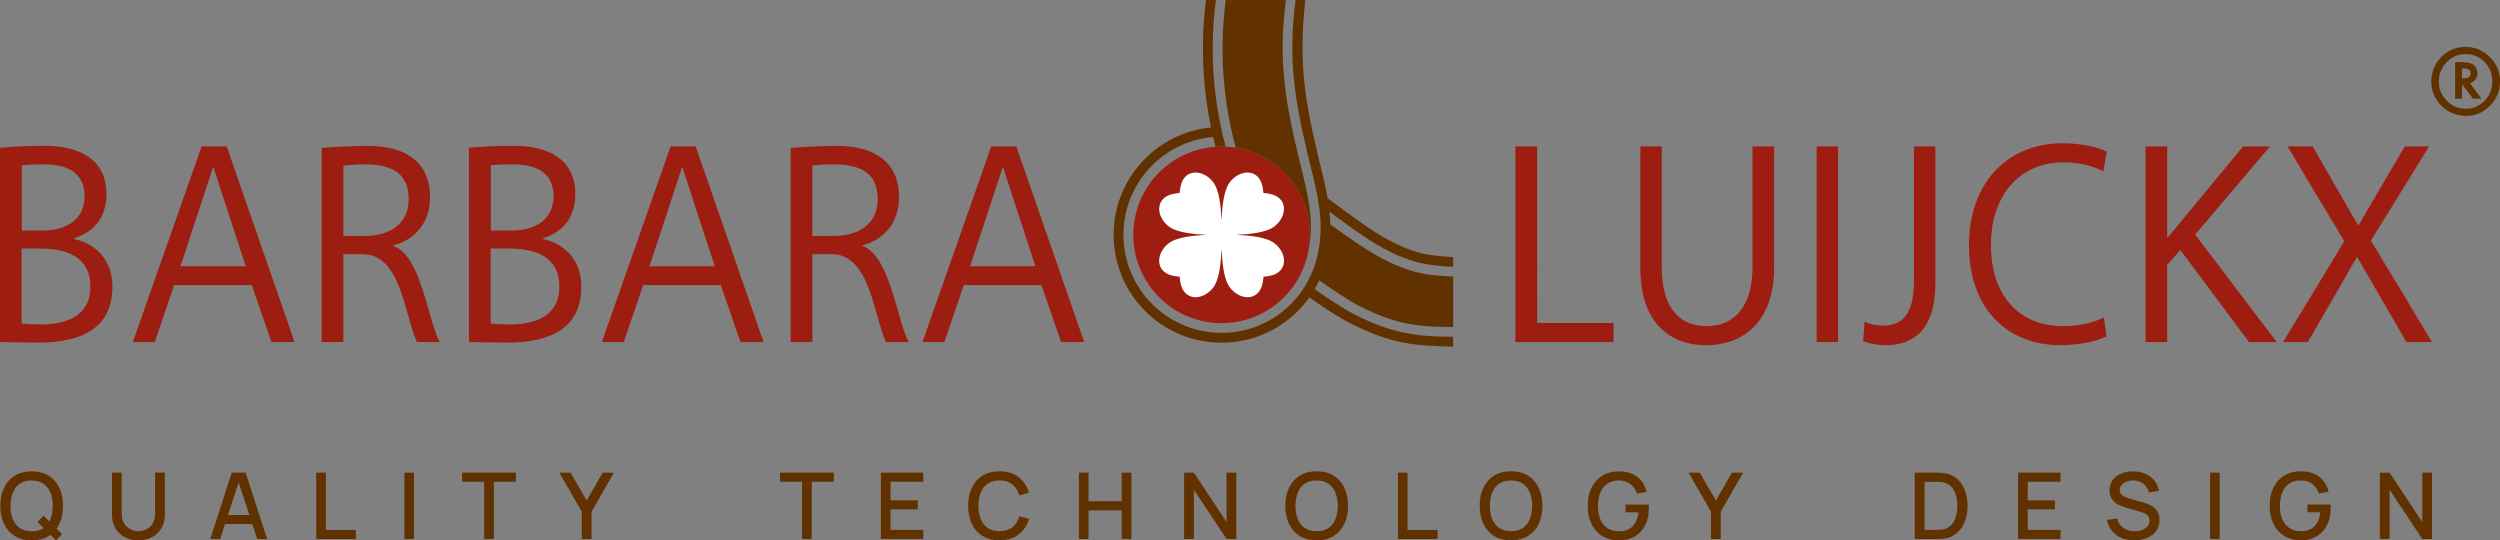
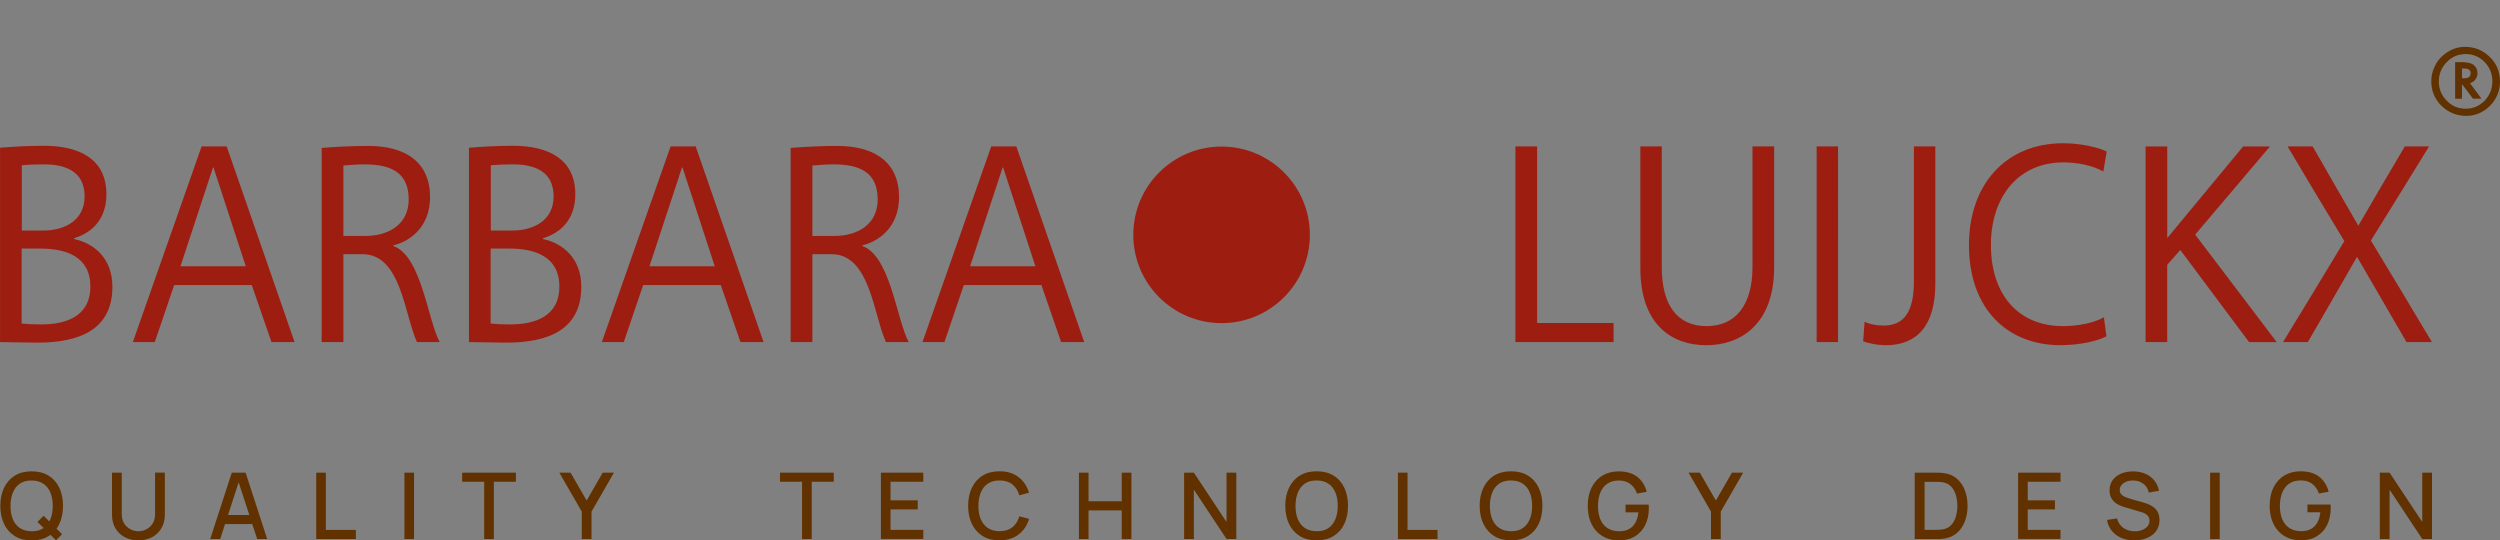
<svg xmlns="http://www.w3.org/2000/svg" id="Warstwa_1" data-name="Warstwa 1" viewBox="0 0 543.13 117.38">
  <rect x="0" y="0" width="543.13" height="117.38" fill="#808080" stroke="none" />
  <defs>
    <style> .cls-1 { fill: #fefefe; } .cls-1, .cls-2, .cls-3, .cls-4, .cls-5, .cls-6 { stroke-width: 0px; } .cls-2, .cls-3 { fill: #613100; } .cls-3, .cls-4 { fill-rule: evenodd; } .cls-4, .cls-5 { fill: #9e1d11; } .cls-6 { fill: #fff; } </style>
  </defs>
  <path class="cls-3" d="m535.83,19.53l-.96-1.24v3.16h-1.49v-7.95h1.6c.28,0,.57.03.85.07.67.07,1.21.25,1.56.53.57.46.85,1.03.85,1.77,0,.53-.14.96-.45,1.38-.29.42-.68.67-1.18.82l2.49,3.37h-1.85l-1.42-1.91Zm-.18,4.09c.81,0,1.55-.14,2.24-.43.68-.29,1.31-.72,1.89-1.29.56-.6.99-1.25,1.27-1.96.28-.7.42-1.45.42-2.25s-.14-1.59-.42-2.29c-.28-.7-.71-1.35-1.27-1.93-.58-.57-1.2-1.01-1.88-1.29-.68-.29-1.41-.43-2.2-.43s-1.58.14-2.27.43c-.68.29-1.3.72-1.86,1.29-.58.6-1.01,1.25-1.3,1.95-.29.7-.43,1.46-.43,2.27s.14,1.59.43,2.29c.29.7.72,1.34,1.3,1.91h0c.56.58,1.17,1.01,1.85,1.29.68.29,1.42.43,2.23.43Zm0-13.44c1.03.02,1.99.21,2.87.58.88.37,1.68.91,2.39,1.62.74.71,1.29,1.52,1.66,2.4.37.89.56,1.86.56,2.9s-.18,1.97-.54,2.85c-.36.89-.9,1.71-1.62,2.44h0c-.74.74-1.54,1.29-2.42,1.66-.88.37-1.83.55-2.85.55h0c-1.04-.02-2-.21-2.88-.58-.88-.37-1.68-.91-2.42-1.62h0c-.73-.74-1.28-1.55-1.65-2.43-.37-.89-.55-1.85-.55-2.87,0-.56.06-1.1.18-1.64.12-.53.3-1.06.55-1.58.23-.5.52-.97.84-1.39.33-.43.71-.82,1.14-1.16.7-.58,1.43-1.01,2.21-1.3.78-.29,1.61-.44,2.48-.44h.07Zm.18,4.74c-.18-.04-.39-.04-.64-.04h-.32v2.13h.29c.25,0,.46,0,.67-.03.64-.14.92-.5.92-1.07,0-.53-.29-.89-.92-.99Z" />
  <path class="cls-5" d="m528.34,74.32c-4.34-7.31-8.8-14.69-13.26-22.06,4.21-6.82,8.49-13.63,12.64-20.45h-5.27c-3.41,5.76-6.76,11.46-10.1,17.23-3.28-5.7-6.63-11.46-9.92-17.23h-5.45c4.09,6.88,8.18,13.76,12.33,20.57-4.4,7.31-8.86,14.63-13.32,21.94h5.39c3.59-6.2,7.19-12.39,10.66-18.47h.06c3.53,6.07,7.13,12.27,10.72,18.47h5.52Zm-62.22,0h4.71v-16.79l2.85-3.22,14.94,20.02h6.01l-17.72-23.36,16.24-19.15h-5.83l-16.42,19.83h-.06v-19.83h-4.71v42.51Zm-9.05-5.39c-2.29,1.3-5.83,1.92-8.86,1.92-9.92,0-15.68-7.06-15.68-17.6s6.01-17.97,15.74-17.97c3.16,0,6.38.68,8.68,1.98l.74-4.34c-1.86-.93-5.7-1.8-9.48-1.8-12.46,0-20.45,8.99-20.45,22.12,0,14.13,8.61,21.75,19.83,21.75,3.97,0,7.93-.81,10.04-1.92l-.56-4.15Zm-41.27-7.87c0,6.76-2.17,9.67-6.63,9.67-1.55,0-2.97-.31-4.09-.81l-.31,4.21c1.24.5,3.22.87,4.9.87,6.82,0,10.78-4.28,10.78-13.32v-29.87h-4.65v29.25Zm-21.13-29.25v42.51h4.65V31.81h-4.65Zm-38.3,0v26.4c0,12.7,7.19,16.79,14.32,16.79s14.75-4.21,14.75-16.98v-26.21h-4.71v26.21c0,8.24-3.66,12.83-9.98,12.83s-9.73-4.52-9.73-12.83v-26.21h-4.65Zm-145.61,26.03l7.06-21.44h.12l7,21.44h-14.19Zm15.49,4.09l4.28,12.39h5.02l-14.75-42.51h-5.45l-14.94,42.51h4.77l4.21-12.39h16.86Zm-49.76-25.97c1.12-.06,2.66-.25,4.52-.25,5.45,0,9.67,1.49,9.67,7.62,0,5.45-4.4,7.93-9.42,7.93h-4.77v-15.31Zm-4.71,38.36h4.71v-19.09h4.21c8.3,0,9.05,13.08,11.77,19.09h4.96c-2.6-4.65-3.97-18.78-10.1-20.88v-.12c4.59-1.18,7.99-4.83,7.99-10.47,0-7.56-5.21-11.15-13.45-11.15-3.41,0-7,.19-10.1.43v42.2Zm-30.68-16.48l7.06-21.44h.12l7,21.44h-14.19Zm15.49,4.09l4.28,12.39h5.02l-14.75-42.51h-5.45l-14.94,42.51h4.77l4.21-12.39h16.86Zm-50.01-7.93h4.03c5.52,0,10.91,1.67,10.91,8.24s-5.39,8.24-10.72,8.24c-1.61,0-2.97-.06-4.21-.19v-16.3Zm.06-18.1c1.24-.12,2.79-.19,4.83-.19,4.4,0,8.8,1.36,8.8,6.94,0,5.21-4.28,7.44-9.05,7.44h-4.59v-14.19Zm-4.77,38.42c2.36,0,5.08.12,8.18.12,9.3,0,16.24-2.97,16.24-12.15,0-6.07-3.9-9.42-8.3-10.35v-.19c4.46-1.36,7-4.71,7-9.54,0-7.68-5.89-10.54-13.57-10.54-3.35,0-6.69.19-9.54.43v42.2Zm-27.27-38.36c1.12-.06,2.66-.25,4.52-.25,5.45,0,9.67,1.49,9.67,7.62,0,5.45-4.4,7.93-9.42,7.93h-4.77v-15.31Zm-4.71,38.36h4.71v-19.09h4.21c8.3,0,9.05,13.08,11.77,19.09h4.96c-2.6-4.65-3.97-18.78-10.1-20.88v-.12c4.59-1.18,7.99-4.83,7.99-10.47,0-7.56-5.21-11.15-13.45-11.15-3.41,0-7,.19-10.1.43v42.2Zm-30.68-16.48l7.06-21.44h.12l7,21.44h-14.19Zm15.49,4.09l4.28,12.39h5.02l-14.75-42.51h-5.45l-14.94,42.51h4.77l4.21-12.39h16.86Zm-50.01-7.93h4.03c5.52,0,10.91,1.67,10.91,8.24s-5.39,8.24-10.72,8.24c-1.61,0-2.97-.06-4.21-.19v-16.3Zm.06-18.1c1.24-.12,2.79-.19,4.83-.19,4.4,0,8.8,1.36,8.8,6.94,0,5.21-4.28,7.44-9.05,7.44h-4.59v-14.19ZM0,74.32c2.35,0,5.08.12,8.18.12,9.3,0,16.24-2.97,16.24-12.15,0-6.07-3.9-9.42-8.3-10.35v-.19c4.46-1.36,7-4.71,7-9.54,0-7.68-5.89-10.54-13.57-10.54-3.35,0-6.69.19-9.54.43v42.2Zm329.23,0h21.32v-4.15h-16.61V31.81h-4.71v42.51Z" />
  <path class="cls-2" d="m499.78,117.38c-.97,0-1.86-.17-2.67-.51-.81-.34-1.52-.83-2.12-1.47-.6-.65-1.07-1.43-1.4-2.36-.33-.93-.5-1.98-.5-3.16,0-1.55.28-2.89.85-4.01.57-1.12,1.35-1.98,2.36-2.58,1.01-.6,2.17-.9,3.48-.9,1.69,0,3.05.39,4.06,1.18,1.01.79,1.7,1.87,2.07,3.26l-2.12.38c-.29-.86-.77-1.55-1.42-2.06-.65-.51-1.47-.77-2.46-.78-1.02,0-1.87.22-2.55.68-.68.46-1.19,1.1-1.53,1.93-.34.83-.51,1.8-.52,2.9,0,1.1.16,2.06.5,2.89.34.82.85,1.47,1.54,1.93.68.46,1.53.69,2.56.7.82.01,1.53-.14,2.12-.46.59-.32,1.06-.78,1.4-1.39.35-.61.57-1.37.67-2.26h-2.8v-1.68h5.02c.01.12.02.28.03.47,0,.2,0,.32,0,.38,0,1.33-.26,2.53-.77,3.57-.51,1.05-1.26,1.87-2.24,2.47-.98.6-2.17.9-3.56.9m-19.63-.3v-14.41h2.09v14.41h-2.09Zm-16.5.3c-1.03,0-1.96-.18-2.8-.54-.83-.36-1.51-.87-2.05-1.53-.54-.66-.89-1.45-1.05-2.37l2.18-.33c.22.88.68,1.56,1.38,2.06.7.49,1.52.74,2.45.74.58,0,1.11-.09,1.6-.28.49-.18.88-.45,1.18-.79.3-.34.44-.75.44-1.23,0-.26-.04-.49-.13-.69-.09-.2-.21-.38-.37-.53-.16-.15-.35-.28-.57-.39-.22-.11-.47-.2-.74-.28l-3.69-1.09c-.36-.11-.73-.25-1.1-.42-.37-.17-.71-.39-1.02-.67-.31-.28-.56-.62-.76-1.03-.19-.41-.29-.91-.29-1.49,0-.89.23-1.64.69-2.26.46-.62,1.07-1.08,1.85-1.4.78-.32,1.65-.47,2.62-.47.97.01,1.85.19,2.62.52.77.33,1.41.81,1.92,1.43.51.62.86,1.38,1.05,2.27l-2.24.38c-.1-.54-.31-1.01-.64-1.4-.33-.39-.73-.69-1.2-.9-.47-.21-.99-.32-1.54-.32-.53-.01-1.02.07-1.46.24-.44.17-.8.42-1.06.73-.26.31-.4.67-.4,1.08s.12.72.35.97c.23.25.52.44.87.58.34.14.68.26,1.02.36l2.66.75c.33.09.71.22,1.14.37.42.16.83.38,1.23.66.4.28.72.65.98,1.11.26.46.39,1.05.39,1.75s-.15,1.36-.44,1.91c-.29.55-.69,1.01-1.2,1.38-.51.37-1.1.65-1.77.84-.67.19-1.37.28-2.11.28Zm-25.21-.3v-14.41h9.21v1.97h-7.12v4.04h5.91v1.97h-5.91v4.45h7.12v1.97h-9.21Zm-20.32-1.99h2.37c.23,0,.5,0,.81-.02.31-.01.59-.04.83-.08.73-.14,1.33-.46,1.79-.96.46-.5.79-1.11,1-1.83.21-.73.32-1.5.32-2.32s-.11-1.63-.33-2.36c-.22-.72-.56-1.33-1.01-1.82-.46-.49-1.05-.8-1.77-.93-.24-.05-.52-.08-.83-.09-.32,0-.59-.01-.81-.01h-2.37v10.43Zm-2.14,1.99v-14.41h4.51c.13,0,.38,0,.75.01.36,0,.71.03,1.04.08,1.13.14,2.08.54,2.85,1.21.77.67,1.35,1.51,1.74,2.54.39,1.02.59,2.15.59,3.37s-.2,2.35-.59,3.38c-.39,1.02-.97,1.87-1.74,2.53-.77.66-1.72,1.07-2.85,1.21-.33.05-.68.07-1.04.08-.36,0-.61,0-.75,0h-4.51Zm-44.26,0v-5.95l-4.87-8.46h2.44l3.49,6.05,3.49-6.05h2.44l-4.87,8.46v5.95h-2.12Zm-20.09.3c-.97,0-1.86-.17-2.67-.51-.81-.34-1.52-.83-2.12-1.47-.6-.65-1.07-1.43-1.4-2.36-.33-.93-.5-1.98-.5-3.16,0-1.55.28-2.89.85-4.01.57-1.12,1.35-1.98,2.36-2.58,1.01-.6,2.17-.9,3.48-.9,1.69,0,3.05.39,4.06,1.18,1.01.79,1.7,1.87,2.07,3.26l-2.12.38c-.29-.86-.77-1.55-1.42-2.06-.65-.51-1.47-.77-2.46-.78-1.02,0-1.87.22-2.55.68-.68.46-1.19,1.1-1.53,1.93-.34.83-.51,1.8-.52,2.9,0,1.1.16,2.06.5,2.89.34.82.85,1.47,1.54,1.93.68.46,1.53.69,2.56.7.82.01,1.53-.14,2.12-.46.59-.32,1.06-.78,1.4-1.39.35-.61.57-1.37.67-2.26h-2.8v-1.68h5.02c.01.12.02.28.03.47,0,.2.01.32.01.38,0,1.33-.26,2.53-.77,3.57-.51,1.05-1.26,1.87-2.24,2.47-.98.6-2.17.9-3.56.9Zm-23.35-1.99c1.02.01,1.87-.21,2.55-.68.68-.46,1.18-1.11,1.52-1.94.34-.83.51-1.79.51-2.9s-.17-2.06-.51-2.89c-.34-.82-.85-1.46-1.52-1.92-.68-.46-1.53-.69-2.55-.7-1.02-.01-1.87.21-2.55.67-.68.46-1.19,1.11-1.53,1.94-.34.83-.51,1.8-.52,2.9,0,1.1.16,2.06.5,2.89.34.82.85,1.47,1.54,1.93.68.46,1.53.69,2.56.7Zm0,1.99c-1.44,0-2.67-.32-3.68-.95-1.01-.63-1.79-1.51-2.33-2.64-.54-1.13-.81-2.43-.81-3.92s.27-2.8.81-3.92c.54-1.13,1.31-2.01,2.33-2.64,1.01-.63,2.24-.94,3.68-.94s2.66.31,3.68.94c1.02.63,1.79,1.51,2.33,2.64.53,1.13.8,2.44.8,3.92s-.27,2.8-.8,3.92c-.53,1.13-1.31,2-2.33,2.64-1.02.63-2.24.95-3.68.95Zm-24.58-.3v-14.41h2.09v12.44h6.52v1.97h-8.62Zm-17.65-1.69c1.02.01,1.87-.21,2.55-.68.68-.46,1.18-1.11,1.52-1.94.34-.83.51-1.79.51-2.9s-.17-2.06-.51-2.89c-.34-.82-.85-1.46-1.52-1.92-.68-.46-1.53-.69-2.55-.7-1.02-.01-1.87.21-2.55.67-.68.46-1.19,1.11-1.53,1.94-.34.83-.51,1.8-.52,2.9,0,1.1.16,2.06.5,2.89.34.82.85,1.47,1.54,1.93.68.46,1.53.69,2.56.7Zm0,1.99c-1.44,0-2.67-.32-3.68-.95-1.01-.63-1.79-1.51-2.33-2.64-.54-1.13-.81-2.43-.81-3.92s.27-2.8.81-3.92c.54-1.13,1.31-2.01,2.33-2.64,1.01-.63,2.24-.94,3.68-.94s2.66.31,3.68.94c1.02.63,1.79,1.51,2.33,2.64.53,1.13.8,2.44.8,3.92s-.27,2.8-.8,3.92c-.53,1.13-1.31,2-2.33,2.64-1.02.63-2.24.95-3.68.95Zm-28.8-.3v-14.41h2.12l7.1,10.71v-10.71h2.12v14.41h-2.12l-7.1-10.72v10.72h-2.12Zm-22.85,0v-14.41h2.09v6.21h7.21v-6.21h2.1v14.41h-2.1v-6.22h-7.21v6.22h-2.09Zm-17.25.3c-1.44,0-2.67-.32-3.68-.95-1.01-.63-1.79-1.51-2.33-2.64-.54-1.13-.81-2.43-.81-3.92s.27-2.8.81-3.92c.54-1.13,1.31-2.01,2.33-2.64,1.01-.63,2.24-.94,3.68-.94,1.66,0,3.04.42,4.13,1.26,1.09.84,1.85,1.97,2.28,3.39l-2.12.57c-.28-1.01-.78-1.8-1.49-2.37-.72-.57-1.65-.86-2.79-.86-1.02,0-1.87.23-2.55.69-.68.46-1.19,1.1-1.53,1.93-.34.83-.52,1.79-.52,2.89,0,1.1.16,2.07.51,2.89.34.83.86,1.47,1.54,1.93.68.46,1.53.69,2.56.69,1.14,0,2.07-.29,2.79-.87.72-.58,1.21-1.36,1.49-2.37l2.12.57c-.43,1.42-1.18,2.55-2.28,3.39-1.09.84-2.47,1.26-4.13,1.26Zm-25.77-.3v-14.41h9.21v1.97h-7.12v4.04h5.91v1.97h-5.91v4.45h7.12v1.97h-9.21Zm-17.13,0v-12.44h-4.79v-1.97h11.68v1.97h-4.79v12.44h-2.09Zm-47.86,0v-5.95l-4.87-8.46h2.44l3.49,6.05,3.49-6.05h2.44l-4.87,8.46v5.95h-2.12Zm-21.2,0v-12.44h-4.79v-1.97h11.68v1.97h-4.79v12.44h-2.09Zm-17.33,0v-14.41h2.09v14.41h-2.09Zm-19.16,0v-14.41h2.09v12.44h6.52v1.97h-8.62Zm-14.53-5.21l-2.6-7.94h.54l-2.57,7.94h4.64Zm-8.5,5.21l4.68-14.41h3.01l4.68,14.41h-2.17l-1.07-3.25h-5.91l-1.05,3.25h-2.17Zm-15.59.3c-1.13,0-2.12-.23-2.99-.7-.86-.46-1.54-1.11-2.03-1.95-.49-.84-.73-1.82-.73-2.96v-9.1h2.12s0,8.99,0,8.99c0,.61.1,1.15.31,1.62.21.47.48.86.83,1.17.35.31.74.55,1.17.71.43.16.87.24,1.31.24s.9-.08,1.33-.25c.43-.16.82-.4,1.16-.71.35-.31.62-.7.83-1.17.2-.47.3-1,.3-1.61v-9h2.12v9.11c0,1.13-.24,2.11-.73,2.95-.49.84-1.16,1.49-2.02,1.95-.86.46-1.86.7-2.99.7Zm-20.61-2.69l-1.33-1.32,1.34-1.34,1.24,1.24c.08-.16.16-.32.23-.49.34-.83.51-1.79.51-2.9s-.17-2.06-.51-2.89c-.34-.82-.85-1.46-1.52-1.92-.68-.46-1.53-.69-2.55-.7-1.02-.01-1.87.21-2.55.67-.68.46-1.19,1.11-1.53,1.94-.34.83-.51,1.8-.52,2.9,0,1.1.16,2.06.5,2.89.34.82.85,1.47,1.54,1.93.68.46,1.53.69,2.56.7,1.02.01,1.87-.21,2.55-.68l.04-.03Zm2.7,2.68l-1.21-1.2c-.13.09-.26.18-.4.27-1.02.63-2.24.95-3.68.95s-2.67-.32-3.68-.95c-1.01-.63-1.79-1.51-2.32-2.64-.54-1.13-.81-2.43-.81-3.92s.27-2.8.81-3.92c.54-1.13,1.31-2.01,2.32-2.64,1.01-.63,2.24-.94,3.68-.94s2.66.31,3.68.94c1.02.63,1.79,1.51,2.33,2.64.53,1.13.8,2.44.8,3.92s-.27,2.8-.8,3.92c-.17.37-.38.71-.6,1.03l1.2,1.2-1.32,1.34Zm504.85-.29v-14.41h2.12l7.1,10.71v-10.71h2.12v14.41h-2.12l-7.1-10.72v10.72h-2.12Z" />
-   <path class="cls-1" d="m274.53,41.93s.14.03.29.04c.24.02.6.05,1.14.17,1.08.23,1.84.71,2.33,1.32.31.39.5.83.59,1.3.09.46.08.96-.03,1.45-.23,1.06-.9,2.13-1.92,2.94-1.76,1.41-5.34,1.73-8.33,1.88,2.99.15,6.57.47,8.34,1.88,1.02.81,1.69,1.88,1.92,2.94.11.49.12.98.03,1.45-.09.47-.29.91-.59,1.3-.49.61-1.25,1.09-2.33,1.32-.55.12-.9.15-1.14.17-.16.01-.26.02-.3.04l-.03.03s-.03.14-.04.3c-.02.24-.05.6-.17,1.14-.23,1.08-.71,1.84-1.32,2.33-.39.31-.83.5-1.3.59-.46.09-.96.08-1.45-.03-1.06-.23-2.13-.9-2.94-1.92-1.45-1.81-1.75-5.53-1.89-8.56-.14,3.03-.44,6.75-1.89,8.56-.81,1.02-1.88,1.69-2.94,1.92-.49.11-.98.12-1.45.03-.47-.09-.91-.29-1.3-.59-.61-.49-1.09-1.25-1.32-2.33-.12-.55-.15-.91-.17-1.14-.01-.16-.02-.26-.04-.3l-.03-.03s-.14-.03-.3-.04c-.24-.02-.59-.05-1.14-.17-1.08-.23-1.84-.71-2.33-1.32-.31-.39-.5-.83-.59-1.3-.09-.46-.08-.96.03-1.45.23-1.06.9-2.13,1.92-2.94,1.77-1.41,5.36-1.73,8.36-1.88-2.99-.15-6.58-.47-8.35-1.88-1.02-.81-1.69-1.88-1.92-2.94-.11-.49-.12-.98-.03-1.45.09-.47.29-.91.59-1.3.49-.61,1.25-1.09,2.33-1.32.55-.12.91-.15,1.14-.17.16-.01.26-.02.29-.04l.03-.03s.03-.14.04-.29c.02-.24.05-.6.17-1.14.23-1.08.71-1.84,1.32-2.33.39-.31.83-.5,1.3-.59.46-.09.96-.08,1.45.03,1.06.23,2.13.9,2.94,1.92,1.42,1.78,1.74,5.4,1.88,8.4.14-3,.46-6.62,1.88-8.4.81-1.02,1.88-1.69,2.94-1.92.49-.11.98-.12,1.45-.03.47.09.91.29,1.3.59.61.49,1.09,1.25,1.32,2.33.12.55.15.9.17,1.14.01.16.02.26.04.3l.04.03Z" />
  <path class="cls-4" d="m265.39,31.84c10.59,0,19.18,8.59,19.18,19.18s-8.59,19.18-19.18,19.18-19.18-8.59-19.18-19.18,8.59-19.18,19.18-19.18" />
-   <path class="cls-2" d="m315.73,75.31c-9.24-.17-13.85-.8-22.41-5.09-1.26-.63-2.8-1.56-4.31-2.53-1.63-1.05-3.28-2.18-4.54-3.07-4.25,5.95-11.21,9.83-19.09,9.83-12.94,0-23.44-10.49-23.44-23.44,0-12.17,9.28-22.17,21.15-23.32-.77-3.69-1.31-7.6-1.57-11.61-.34-5.25-.21-10.68.49-16.08h2.14c-.69,5.32-.86,10.59-.51,15.95.36,5.46,1.24,10.72,2.54,15.51l.11.39c-.3-.01-.61-.02-.91-.02-.43,0-.86.02-1.29.04-.19-.69-.36-1.39-.53-2.1-10.92.92-19.49,10.07-19.49,21.23,0,11.77,9.54,21.31,21.31,21.31,9.55,0,17.78-6.27,20.46-15.36.96-3.24,1.24-6.42.99-9.79-.22-2.93-.82-5.8-1.52-8.65-3.43-14.01-5.79-23.65-3.85-38.52h2.13c-1.68,14.98.26,23.66,3.77,38.03.41,1.67.78,3.35,1.08,5.05l.96.71c2.2,1.64,5.64,4.2,8.31,5.97,1.73,1.15,3.46,2.18,5.2,3.04,1.73.86,3.46,1.56,5.2,2.04,1.21.34,2.46.56,3.73.71,1.28.16,2.57.25,3.87.32v2.12c-1.36-.06-2.77-.17-4.12-.34-1.36-.17-2.7-.4-4.05-.78-1.9-.53-3.75-1.27-5.58-2.18-1.81-.9-3.62-1.98-5.43-3.18-2.42-1.6-5.48-3.86-7.69-5.51.1.93.16,1.87.18,2.8,2.22,1.59,5.2,3.69,7.54,5.18,1.82,1.16,3.64,2.2,5.49,3.07,1.85.88,3.71,1.58,5.62,2.08,1.34.35,2.7.56,4.06.7,1.3.13,2.63.2,3.98.25v10.96c-8.2.05-12.8-.74-20.34-4.52-1.13-.57-2.62-1.48-4.13-2.46-1.68-1.09-3.35-2.26-4.63-3.16-.31.66-.64,1.3-1.01,1.92,1.22.86,2.86,1.99,4.53,3.07,1.48.95,2.95,1.84,4.11,2.42,7.88,3.95,12.87,4.86,21.46,4.86v2.13Zm-33.44-40.53c.4,1.66.85,3.34,1.21,5,.7,3.01,1.26,6.13,1.3,9.22.02,1.27-.06,3.2-.54,5.45.2-1.11.31-2.26.31-3.43,0-9.54-6.96-17.45-16.08-18.93l-.2-.73c-.33-1.23-.62-2.45-.89-3.68-.8-3.74-1.36-7.7-1.63-11.78-.35-5.4-.15-10.52.52-15.89h13.07c-1.77,13.51.02,22.7,2.93,34.78Z" />
-   <path class="cls-6" d="m274.53,41.92s.14.03.29.04c.24.02.6.05,1.14.17,1.08.23,1.84.71,2.33,1.32.31.39.5.83.59,1.3.09.46.08.96-.03,1.45-.23,1.06-.9,2.13-1.92,2.94-1.76,1.41-5.34,1.73-8.33,1.88,2.99.15,6.57.47,8.34,1.88,1.02.81,1.69,1.88,1.92,2.94.11.49.12.98.03,1.45-.09.47-.29.91-.59,1.3-.49.61-1.25,1.09-2.33,1.32-.55.12-.9.15-1.14.17-.16.01-.26.02-.3.04l-.03.03s-.03.14-.04.3c-.02.24-.05.6-.17,1.14-.23,1.08-.71,1.84-1.32,2.33-.39.31-.83.5-1.3.59-.46.09-.96.08-1.45-.03-1.06-.23-2.13-.9-2.94-1.92-1.45-1.81-1.75-5.53-1.89-8.56-.14,3.03-.44,6.75-1.89,8.56-.81,1.02-1.88,1.69-2.94,1.92-.49.11-.98.12-1.45.03-.47-.09-.91-.29-1.3-.59-.61-.49-1.09-1.25-1.32-2.33-.12-.55-.15-.91-.17-1.14-.01-.16-.02-.26-.04-.3l-.03-.03s-.14-.03-.3-.04c-.24-.02-.59-.05-1.14-.17-1.08-.23-1.84-.71-2.33-1.32-.31-.39-.5-.83-.59-1.3-.09-.46-.08-.96.03-1.45.23-1.06.9-2.13,1.92-2.94,1.77-1.41,5.36-1.73,8.36-1.88-2.99-.15-6.58-.47-8.35-1.88-1.02-.81-1.69-1.88-1.92-2.94-.11-.49-.12-.98-.03-1.45.09-.47.29-.91.59-1.3.49-.61,1.25-1.09,2.33-1.32.55-.12.91-.15,1.14-.17.16-.01.26-.02.29-.04l.03-.03s.03-.14.04-.29c.02-.24.05-.6.17-1.14.23-1.08.71-1.84,1.32-2.33.39-.31.83-.5,1.3-.59.46-.09.96-.08,1.45.03,1.06.23,2.13.9,2.94,1.92,1.42,1.78,1.74,5.4,1.88,8.4.14-3,.46-6.62,1.88-8.4.81-1.02,1.88-1.69,2.94-1.92.49-.11.98-.12,1.45-.03.47.09.91.29,1.3.59.61.49,1.09,1.25,1.32,2.33.12.55.15.9.17,1.14.01.16.02.26.04.3l.04.03Z" />
</svg>